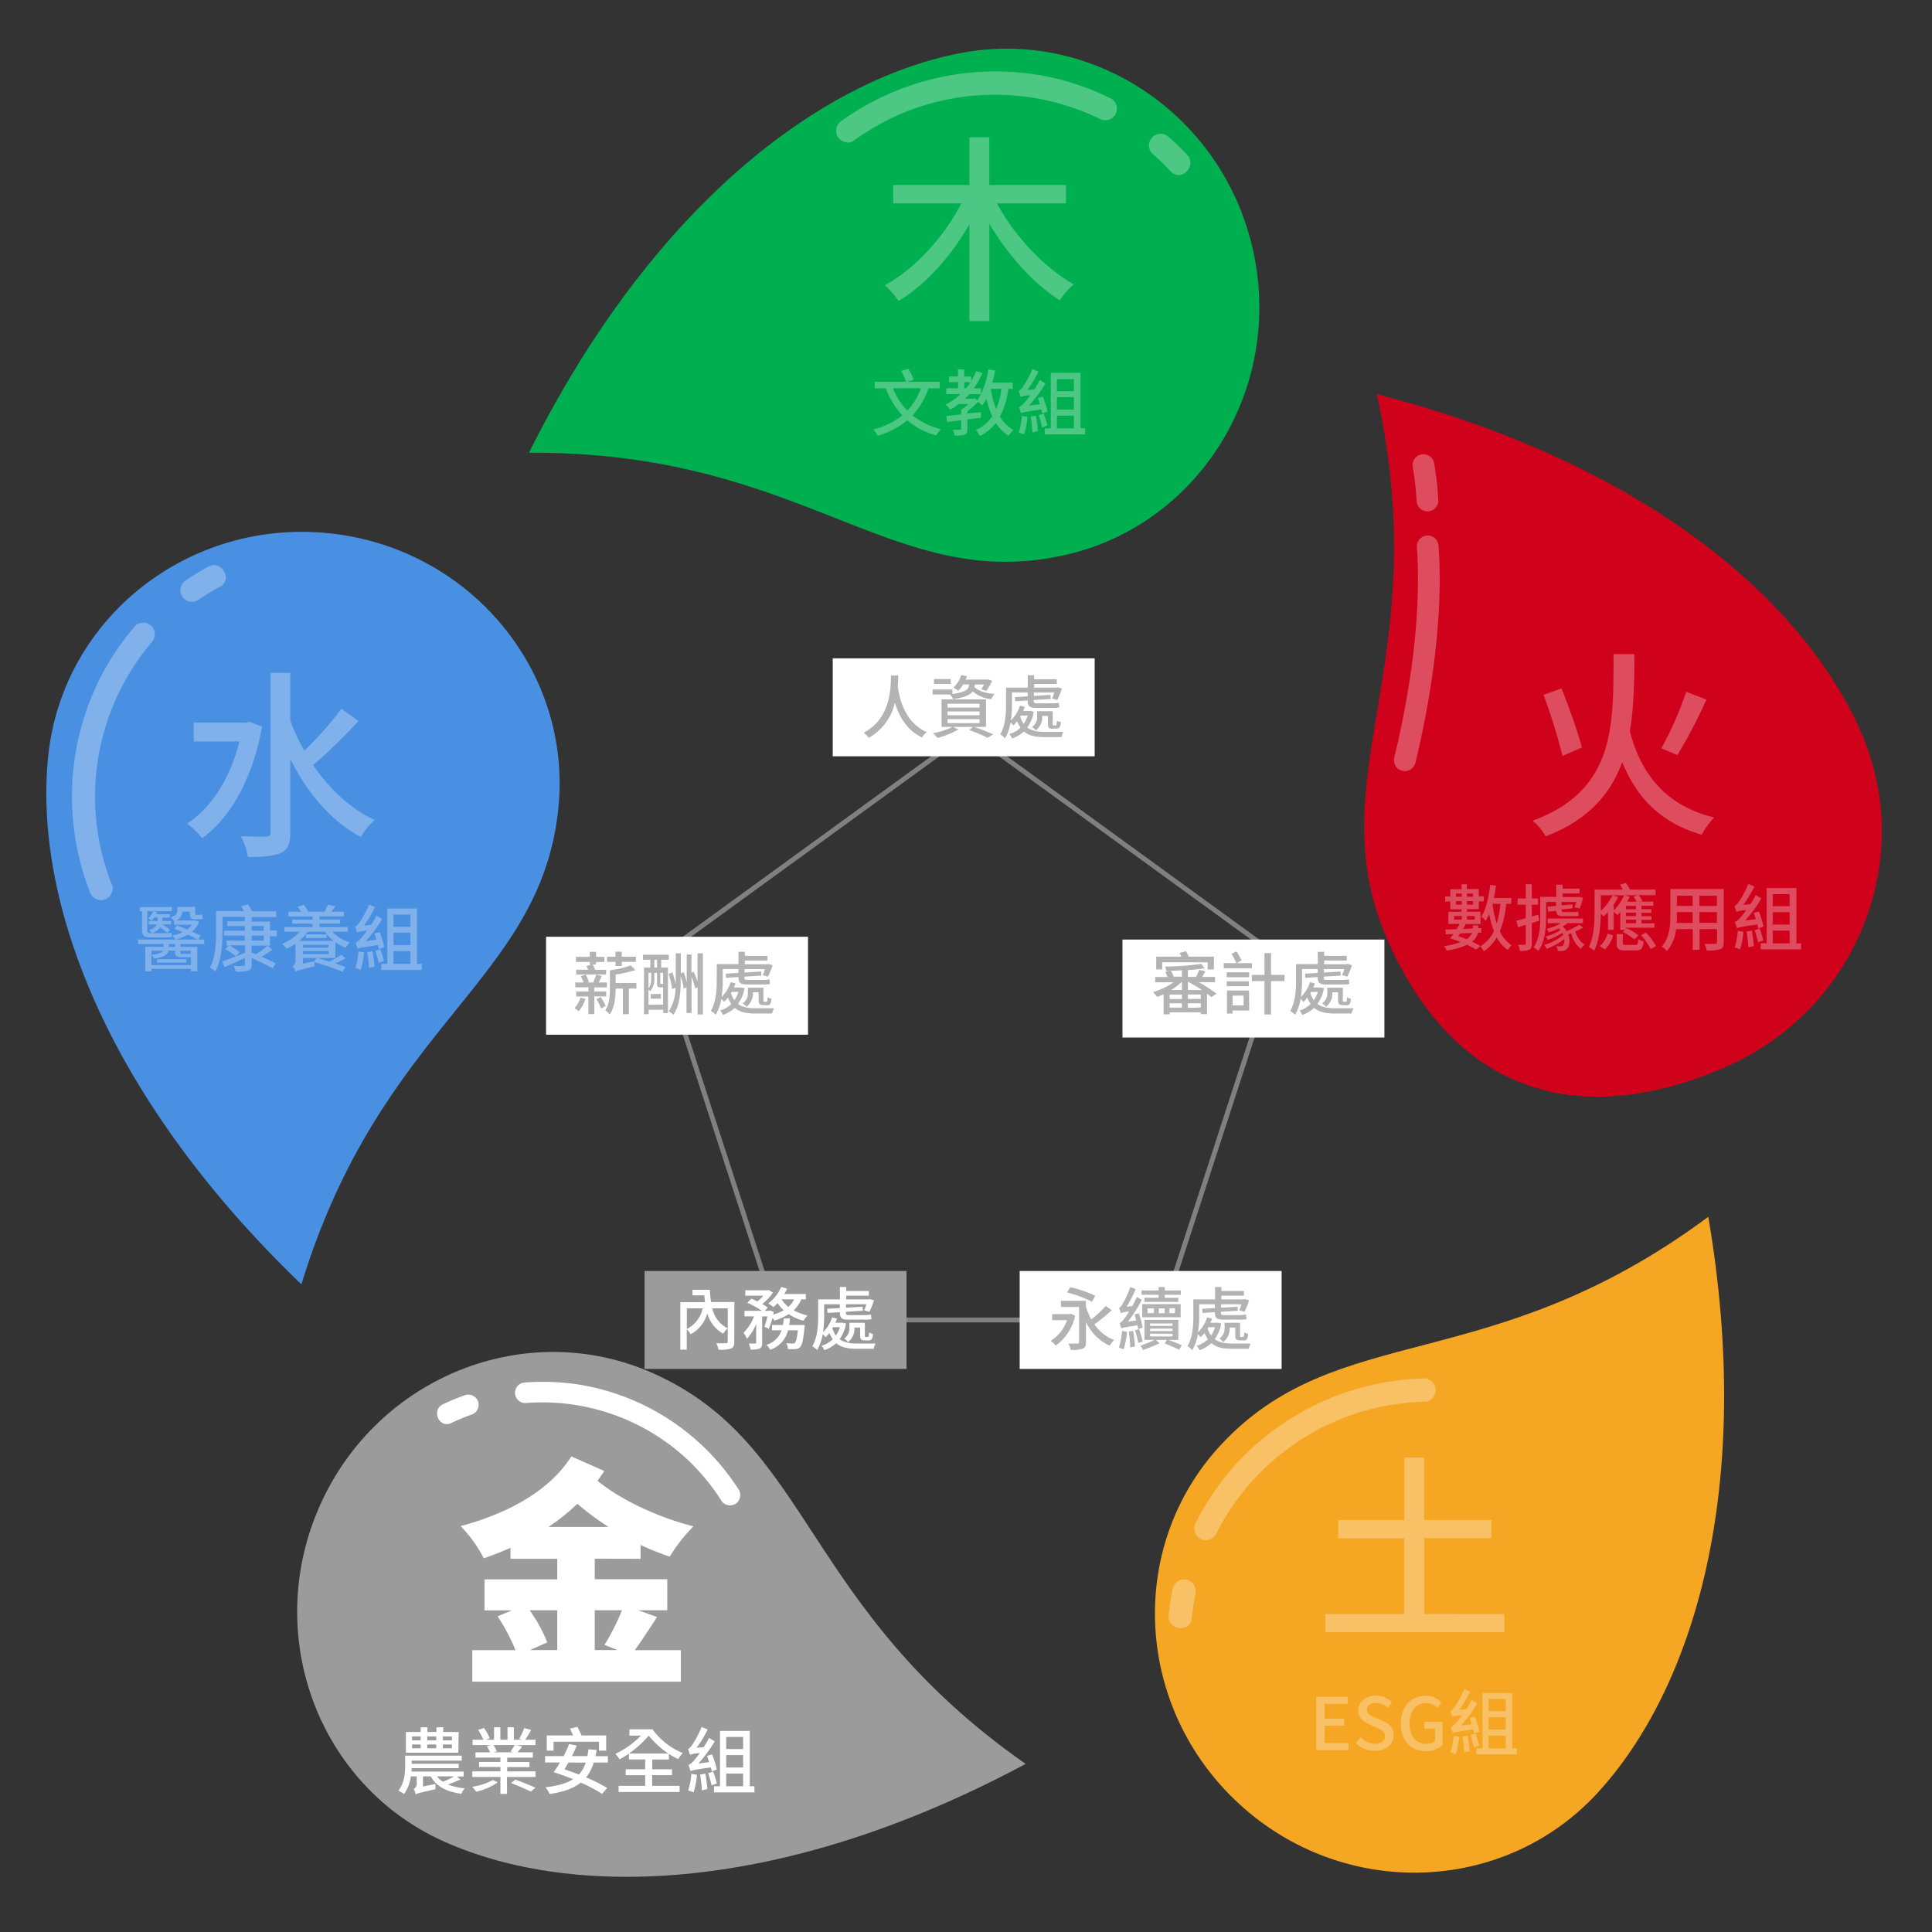
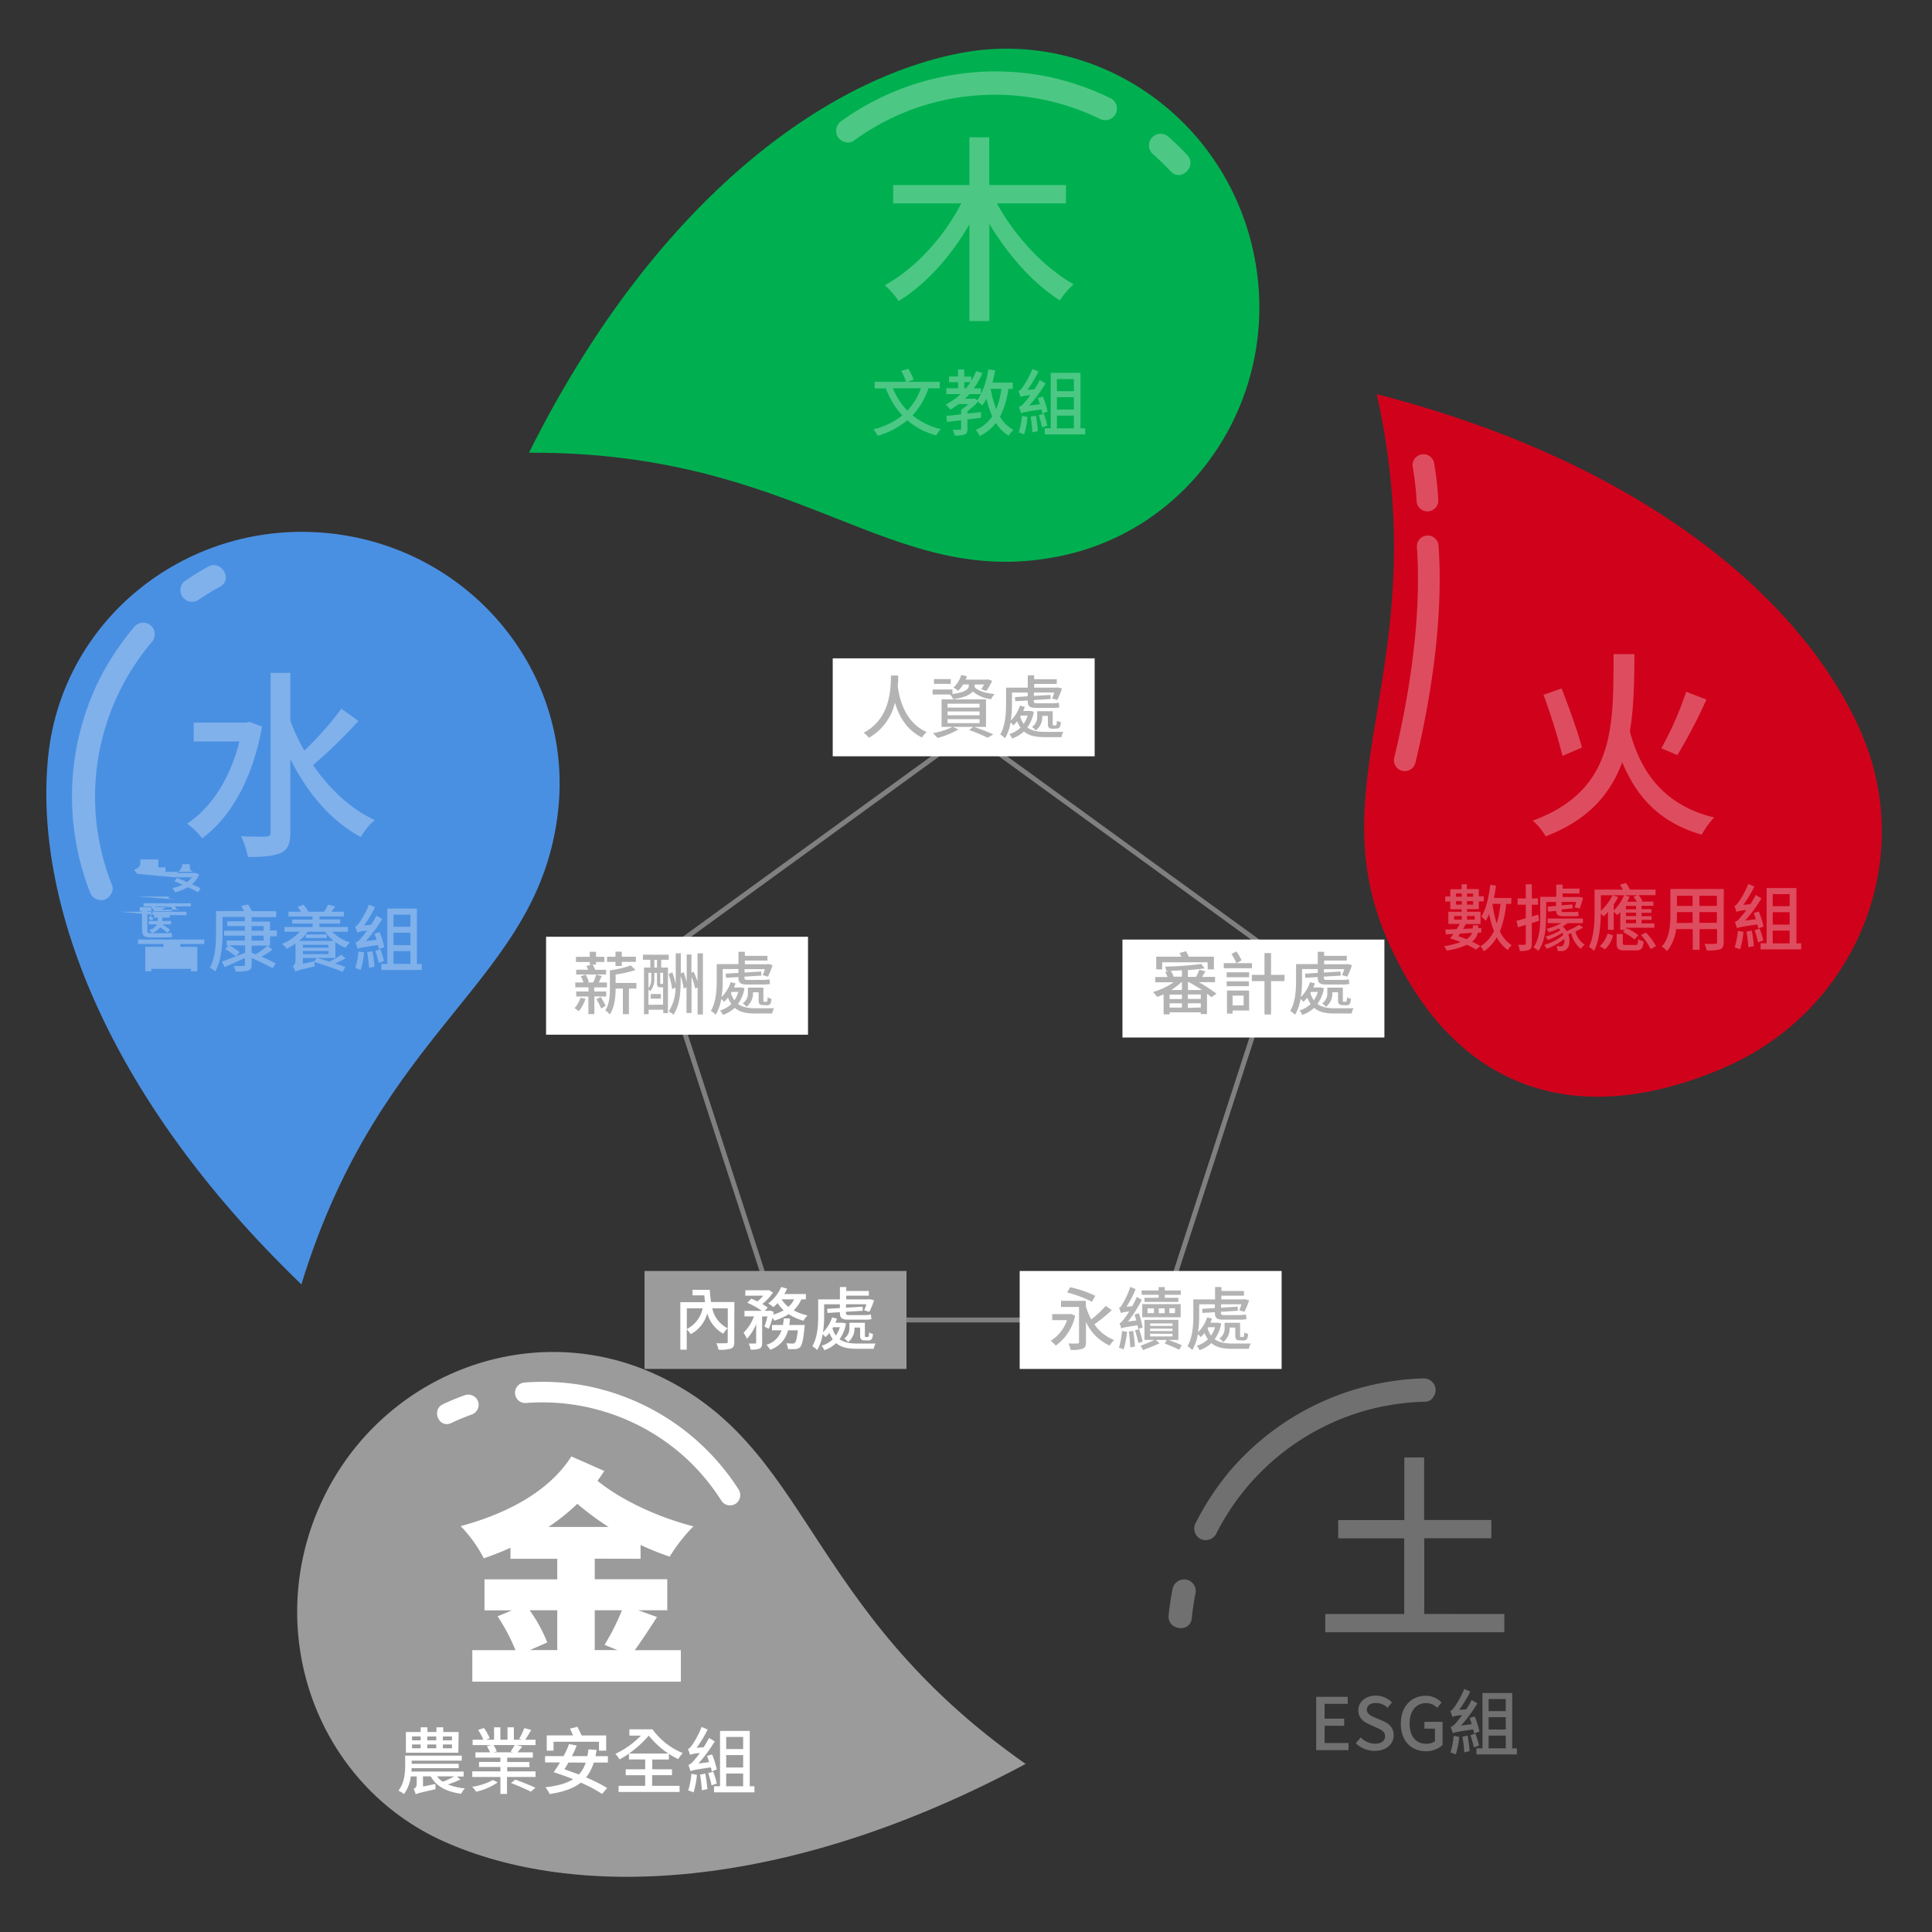
<svg xmlns="http://www.w3.org/2000/svg" viewBox="0 0 570 570">
  <rect x="0" y="0" width="570" height="570" fill="#333333" stroke="none" />
  <g id="金">
    <g id="圖層_5_拷貝_5" data-name="圖層 5 拷貝 5">
      <path d="M549.21,216.37c16.3,37.78-1.85,81.94-40.54,98.62-45.38,19.57-80.84,5.16-99.55-38.21-20.49-47.53,14.59-81.15-2.92-160.48C485.32,136.61,532.4,177.36,549.21,216.37Z" style="fill:#d0021b" />
-       <path d="M471.29,529c-27.61,30-74.94,31.49-105.7,3.21s-33.31-75.54-5.7-105.59C394.62,388.86,439.26,407,504,359,517.64,438.9,499.8,498,471.29,529Z" style="fill:#f5a623" />
      <path d="M131,543.31c-37.25-16.65-53.63-61.08-36.58-99.22s61.08-55.56,98.34-38.9c46.85,20.95,43.8,69,109.83,115.22C231.17,558.68,169.45,560.51,131,543.31Z" style="fill:#9b9b9b" />
      <path d="M14.26,222.73c4.37-40.57,41.59-69.84,83.13-65.37s71.67,41,67.3,81.57c-5.49,51-52.19,62.94-75.77,140C30.51,322.77,9.75,264.62,14.26,222.73Z" style="fill:#4a90e2" />
      <path d="M282.88,15.75c40-7.93,79.07,18.87,87.18,59.86s-17.76,80.63-57.79,88.56c-50.35,10-75.64-31-156.21-30.6C192.24,61.08,241.56,23.93,282.88,15.75Z" style="fill:#00b050" />
    </g>
    <g id="圖層_42_拷貝_4" data-name="圖層 42 拷貝 4">
      <g style="opacity:0.3">
        <path d="M64.91,173.08q-3.36,1.84-6.53,4a3.42,3.42,0,1,1-3.46-5.91,75.29,75.29,0,0,1,6.54-4C65.33,165.06,68.79,171,64.91,173.08Z" style="fill:#fff" />
        <path d="M28.68,244.57a72.81,72.81,0,0,0,4.4,16.67c.68,1.72-.74,3.76-2.39,4.21a3.5,3.5,0,0,1-4.21-2.39A77.78,77.78,0,0,1,29.55,200a79.18,79.18,0,0,1,10.28-15.29,3.46,3.46,0,0,1,4.85,0,3.5,3.5,0,0,1,0,4.84A70.66,70.66,0,0,0,28.68,244.57Z" style="fill:#fff" />
      </g>
      <g style="opacity:0.3">
        <path d="M345.39,50.57a75.31,75.31,0,0,0-5.52-5.35,3.44,3.44,0,0,1,4.89-4.83,75.31,75.31,0,0,1,5.52,5.35C353.29,49,348.41,53.81,345.39,50.57Z" style="fill:#fff" />
        <path d="M266.9,33.13a72.79,72.79,0,0,0-15.1,8.43c-1.51,1.08-3.84.21-4.69-1.28a3.51,3.51,0,0,1,1.28-4.69,78,78,0,0,1,62.05-12.7,79.91,79.91,0,0,1,17.41,6.2,3.46,3.46,0,0,1,1.21,4.7A3.51,3.51,0,0,1,324.35,35,70.91,70.91,0,0,0,266.9,33.13Z" style="fill:#fff" />
      </g>
      <g style="opacity:0.3">
        <path d="M351.62,477.44a75.5,75.5,0,0,1,1.14-7.61,3.46,3.46,0,0,0-3-3.84,3.51,3.51,0,0,0-3.85,3c-.5,2.51-.88,5.05-1.14,7.6C344.37,481,351.18,481.85,351.62,477.44Z" style="fill:#fff" />
        <path d="M403.46,416a72.8,72.8,0,0,1,17.12-2.46c1.85,0,3.18-2.15,2.95-3.86a3.52,3.52,0,0,0-3.86-3,78.05,78.05,0,0,0-57,27.52,79.86,79.86,0,0,0-10.09,15.49,3.47,3.47,0,0,0,1.89,4.48,3.51,3.51,0,0,0,4.47-1.9A70.91,70.91,0,0,1,403.46,416Z" style="fill:#fff" />
      </g>
      <path d="M133.11,419.85c2.06-1,4.15-1.84,6.29-2.6a3.08,3.08,0,0,0,1.57-4,3.11,3.11,0,0,0-4-1.56,67.71,67.71,0,0,0-6.29,2.61C127.13,416,129.57,421.53,133.11,419.85Z" style="fill:#fff" />
      <path d="M203.37,431.13A64.53,64.53,0,0,1,213,443a3.08,3.08,0,0,0,4.28.48,3.13,3.13,0,0,0,.48-4.28,69.09,69.09,0,0,0-46.9-30.7,70.42,70.42,0,0,0-16.35-.59,3,3,0,0,0,.95,6A62.78,62.78,0,0,1,203.37,431.13Z" style="fill:#fff" />
      <path d="M414.46,227.5a3.35,3.35,0,0,1-.76-.09,3.21,3.21,0,0,1-2.35-3.87c3.2-13.13,8.32-38.64,6.69-62a3.2,3.2,0,1,1,6.38-.45c1.7,24.24-3.56,50.49-6.85,64A3.2,3.2,0,0,1,414.46,227.5Z" style="fill:#fff;opacity:0.3" />
      <path d="M421.14,150.87a3.2,3.2,0,0,1-3.2-3.16,88.55,88.55,0,0,0-1.12-9.89,3.2,3.2,0,1,1,6.31-1.06,93,93,0,0,1,1.21,10.87,3.2,3.2,0,0,1-3.16,3.24Z" style="fill:#fff;opacity:0.3" />
    </g>
    <g id="圖層_6_拷貝_5" data-name="圖層 6 拷貝 5">
      <g style="opacity:0.3">
        <path d="M77.31,214.38c-2.78,15.55-9.4,26.9-17.67,32.93A22.06,22.06,0,0,0,55.21,243c7.15-4.73,12.7-13.25,15.42-24.24H57.16V213.2H72.64l1-.23Zm28.44-1.65a161.87,161.87,0,0,1-13.36,13c4.73,7,11,12.89,18.14,16.2a21.07,21.07,0,0,0-4.07,5c-8.81-4.67-15.79-13-20.81-23v21.58c0,3.37-.71,5.14-2.72,6.09s-5.14,1.24-9.76,1.24a25,25,0,0,0-2.06-6.15c3.31.18,6.38.18,7.39.12s1.35-.3,1.35-1.3v-47h5.8v14.13a56,56,0,0,0,4.14,8.81,95.88,95.88,0,0,0,10.93-12.36Z" style="fill:#fff" />
-         <path d="M53.21,278.51v.83h5v7.23H56.35v-.73H44.66v.73h-1.8v-7.23h5.37v-.83H40.72v-1.33H60.26v1.33ZM41.9,268.82h-.66v-1.19h9.47v1.19H43.46v5.5c0,.74.17,1,.92,1h4.23a11.31,11.31,0,0,0,2-.13c.05.43.11.92.17,1.24a10,10,0,0,1-2,.13H44.29c-1.86,0-2.39-.62-2.39-2.29Zm3.55,1.91a7.72,7.72,0,0,1-.73.85,5.78,5.78,0,0,0-1-.62,6,6,0,0,0,1.47-2.14l1.18.28c-.09.19-.17.41-.28.62h4v1h-2.2v1h2.57v1H47.89a19,19,0,0,1,2.3,1.61l-.81.87a14,14,0,0,0-2.14-1.58,5,5,0,0,1-2.45,1.69,3.94,3.94,0,0,0-.84-.94,3.5,3.5,0,0,0,2.38-1.65H43.87v-1h2.67v-1Zm10.9,14v-2.33H53.72c-1.67,0-2.07-.28-2.07-1.48v-.43h-1.9c-.24,1.09-1.29,1.88-4.24,2.33a5.23,5.23,0,0,0-.85-1.13c2.29-.21,3.16-.66,3.46-1.2H44.66v4.24Zm-10-1.74H55v1H46.33Zm5.32-4.46H49.79v.83h1.86Zm-.28-6.72a6.13,6.13,0,0,0-1-1.15c1.63-.6,1.91-1.3,1.91-2v-1.09h5.3v1.79c0,.41,0,.54.3.54h.85a3.93,3.93,0,0,0,.92-.11c0,.41.09.94.13,1.33a3.52,3.52,0,0,1-1,.1H57.61c-1.34,0-1.62-.55-1.62-1.88v-.38h-2.2a3.15,3.15,0,0,1-1.71,2.61h5.38l.3,0,1,.41a7.4,7.4,0,0,1-2.13,2.89c1,.44,1.9.85,2.54,1.21l-.73,1.16c-.74-.41-1.86-.94-3-1.5a14,14,0,0,1-3.77,1.5,5.51,5.51,0,0,0-.81-1.22,14.54,14.54,0,0,0,3-1c-.83-.37-1.64-.71-2.39-1l.71-1c.92.34,2,.77,3,1.22a6.75,6.75,0,0,0,1.45-1.42H51.37Zm1.84,8.68v.45c0,.41.11.47.68.47H56a1.38,1.38,0,0,0,.32,0v-.9Z" style="fill:#fff" />
+         <path d="M53.21,278.51v.83h5v7.23H56.35v-.73H44.66v.73h-1.8v-7.23h5.37v-.83H40.72v-1.33H60.26v1.33ZM41.9,268.82h-.66v-1.19h9.47v1.19H43.46v5.5c0,.74.17,1,.92,1h4.23a11.31,11.31,0,0,0,2-.13c.05.43.11.92.17,1.24a10,10,0,0,1-2,.13H44.29c-1.86,0-2.39-.62-2.39-2.29Zm3.55,1.91a7.72,7.72,0,0,1-.73.85,5.78,5.78,0,0,0-1-.62,6,6,0,0,0,1.47-2.14l1.18.28c-.09.19-.17.41-.28.62h4v1h-2.2v1h2.57v1H47.89a19,19,0,0,1,2.3,1.61l-.81.87a14,14,0,0,0-2.14-1.58,5,5,0,0,1-2.45,1.69,3.94,3.94,0,0,0-.84-.94,3.5,3.5,0,0,0,2.38-1.65H43.87v-1h2.67v-1Zv-2.33H53.72c-1.67,0-2.07-.28-2.07-1.48v-.43h-1.9c-.24,1.09-1.29,1.88-4.24,2.33a5.23,5.23,0,0,0-.85-1.13c2.29-.21,3.16-.66,3.46-1.2H44.66v4.24Zm-10-1.74H55v1H46.33Zm5.32-4.46H49.79v.83h1.86Zm-.28-6.72a6.13,6.13,0,0,0-1-1.15c1.63-.6,1.91-1.3,1.91-2v-1.09h5.3v1.79c0,.41,0,.54.3.54h.85a3.93,3.93,0,0,0,.92-.11c0,.41.09.94.13,1.33a3.52,3.52,0,0,1-1,.1H57.61c-1.34,0-1.62-.55-1.62-1.88v-.38h-2.2a3.15,3.15,0,0,1-1.71,2.61h5.38l.3,0,1,.41a7.4,7.4,0,0,1-2.13,2.89c1,.44,1.9.85,2.54,1.21l-.73,1.16c-.74-.41-1.86-.94-3-1.5a14,14,0,0,1-3.77,1.5,5.51,5.51,0,0,0-.81-1.22,14.54,14.54,0,0,0,3-1c-.83-.37-1.64-.71-2.39-1l.71-1c.92.34,2,.77,3,1.22a6.75,6.75,0,0,0,1.45-1.42H51.37Zm1.84,8.68v.45c0,.41.11.47.68.47H56a1.38,1.38,0,0,0,.32,0v-.9Z" style="fill:#fff" />
        <path d="M74.24,281.05l1.24.49A23.57,23.57,0,0,0,78.92,279l1.48,1.17c-1,.73-2.18,1.48-3.23,2.08,1.6.68,3.14,1.41,4.15,2l-.9,1.42a61.74,61.74,0,0,0-6.18-3v1.89c0,1.09-.28,1.53-1,1.79a12.34,12.34,0,0,1-3.71.3,5.82,5.82,0,0,0-.62-1.67,27.18,27.18,0,0,0,2.84,0c.38,0,.51-.12.51-.47v-1.88c-2.12,1-4.32,1.95-6,2.7l-.77-1.63c1.69-.6,4.3-1.62,6.82-2.63v-2.16h-4.6a32.36,32.36,0,0,1,3,2l-1.13,1.24A24.38,24.38,0,0,0,66.46,280l1-1h-.59V277.5h5.36v-1.45H66.12v-1.46h6.11v-1.38H67.06v-1.39h5.17v-1.31H65.65V275c0,3.38-.3,8.38-2.14,11.61a7.08,7.08,0,0,0-1.6-1.09c1.68-3,1.83-7.38,1.83-10.52v-6.2H72c-.27-.51-.55-1-.81-1.48l2-.49a17.74,17.74,0,0,1,1.15,2h7.14v1.75H74.24v1.31h5.43v2.62h2v1.72h-2v2.75H74.24Zm0-6.46h3.55v-1.38H74.24Zm0,2.91h3.55v-1.45H74.24Z" style="fill:#fff" />
        <path d="M98,274.89a12.57,12.57,0,0,0,5.24,3.17,6.83,6.83,0,0,0-1.29,1.56,13.52,13.52,0,0,1-3-1.67v4.68H93.54c1.09.3,2.35.67,3.61,1.07a29.64,29.64,0,0,0,3.53-2l1.28,1.05a33.54,33.54,0,0,1-3.07,1.48c1.17.4,2.24.79,3,1.09l-.83,1.39c-1.86-.77-5.56-2.08-8.32-2.89a10.38,10.38,0,0,0,.13,1.28c-4.62,1.09-5.28,1.29-5.71,1.56a4.88,4.88,0,0,0-.83-1.62,1.65,1.65,0,0,0,.85-1.56v-5.11a17.06,17.06,0,0,1-2.58,1.54,11.65,11.65,0,0,0-1.37-1.46,13.87,13.87,0,0,0,5.21-3.57H83.92V273.5h8.3v-1h-6V271.3h6v-.9H85.1V269h3.72c-.3-.5-.67-1-1-1.48l1.78-.58A16.31,16.31,0,0,1,91,269h4.66a16.45,16.45,0,0,0,1.11-2.1l2.16.49c-.39.56-.79,1.11-1.18,1.61h3.7v1.36h-7.2v.9h6.11v1.24H94.25v1h8.38v1.39Zm.41,2.7a12.16,12.16,0,0,1-2.53-2.7H90.78a14,14,0,0,1-2.52,2.7Zm-9,2H96.9v-.84H89.37Zm7.53,1.9v-.9H89.37v.9Zm-3.47,1.15H89.37v1.69l3.38-.73Zm-3.22-6.95h6.13v1.05H90.21Z" style="fill:#fff" />
        <path d="M111.79,280c-.06-.34-.15-.75-.27-1.19-4.79.7-5.54.87-6,1.13-.11-.39-.41-1.33-.62-1.82a4.58,4.58,0,0,0,1.67-1.39,21.71,21.71,0,0,0,1.69-2.14,10.68,10.68,0,0,0-2.89.5,18.26,18.26,0,0,0-.6-1.74c.41-.08.77-.51,1.24-1.15a28,28,0,0,0,2.87-5.32l1.77.75a32.55,32.55,0,0,1-3.27,5.4l2.07-.17a23.86,23.86,0,0,0,1.61-2.73l1.69,1a40.29,40.29,0,0,1-4.84,6.54l3.17-.4c-.17-.62-.39-1.26-.6-1.82L112,275a31.44,31.44,0,0,1,1.39,4.43Zm-4.38,1a23.48,23.48,0,0,1-1,5.17,12.38,12.38,0,0,0-1.58-.57,23.18,23.18,0,0,0,.94-4.9Zm2.48-.36c.26,1.45.51,3.31.6,4.57l-1.62.34a39.38,39.38,0,0,0-.54-4.62Zm2.31-.58a24,24,0,0,1,1.07,3.5l-1.54.54a33.29,33.29,0,0,0-1-3.59Zm12.23,4.32v1.79H112.5v-1.79h1.77V268.05H123v16.36Zm-8.34-14.54v3.57h5v-3.57Zm5,5.34h-5v3.66h5Zm-5,9.2h5v-3.77h-5Z" style="fill:#fff" />
      </g>
      <g style="opacity:0.3">
        <path d="M294.13,60c5.14,9.57,13.95,19,22.64,23.88a22.35,22.35,0,0,0-4.08,4.73c-7.8-4.91-15.31-13.36-20.8-22.58V94.72H286V66.17c-5.38,9.45-12.88,17.73-20.86,22.64a27.55,27.55,0,0,0-4.08-4.67C270,79.29,278.58,69.83,283.61,60h-20.1V54.58H286V40.51h5.86V54.58h22.64V60Z" style="fill:#fff" />
        <path d="M273.94,114.55a22,22,0,0,1-4.72,8,21.21,21.21,0,0,0,8.36,4.06,8.74,8.74,0,0,0-1.35,1.84,21.31,21.31,0,0,1-8.55-4.45,24.44,24.44,0,0,1-8.74,4.57,11,11,0,0,0-1.24-1.9,22.15,22.15,0,0,0,8.51-4.1,24.06,24.06,0,0,1-4.86-8h-3.29v-1.92h9.26a17.13,17.13,0,0,0-1.44-3.23l2.1-.62a17.18,17.18,0,0,1,1.58,3.25l-1.9.6h9.6v1.92Zm-10.51,0a20.44,20.44,0,0,0,4.27,6.61,18.51,18.51,0,0,0,4-6.61Z" style="fill:#fff" />
        <path d="M297.48,114.72a24,24,0,0,1-2.46,8.21,10.16,10.16,0,0,0,4,3.91,7.88,7.88,0,0,0-1.42,1.71,11.74,11.74,0,0,1-3.78-3.74,14,14,0,0,1-4.75,3.83,10.44,10.44,0,0,0-1.17-1.8,11.21,11.21,0,0,0,4.85-4,27.58,27.58,0,0,1-1.71-5.2,14.88,14.88,0,0,1-1.26,2,11.16,11.16,0,0,0-1.24-1.13,19.91,19.91,0,0,1-3.12,2.8v.7c1.3-.12,2.65-.29,4-.44l0,1.68-4,.5v2.8c0,.89-.17,1.39-.81,1.64a7.78,7.78,0,0,1-2.95.3,6.56,6.56,0,0,0-.6-1.69c1,0,1.88,0,2.14,0s.36-.06.36-.3V124l-4.15.49-.21-1.77c1.2-.13,2.71-.28,4.36-.47V120.9a15.36,15.36,0,0,0,2.14-1.69h-2.85a22.71,22.71,0,0,1-2.48,1.65,11.88,11.88,0,0,0-1.36-1.52,17.86,17.86,0,0,0,4.38-3.06h-4.19v-1.73h3.48v-1.79H280v-1.69h2.63V109h1.84v2.1h2.08v1.28a22,22,0,0,0,1.45-2.87l1.84.54a21.72,21.72,0,0,1-2.55,4.53h2.14v1.67a25.16,25.16,0,0,0,2.16-7.27l2,.32a31.77,31.77,0,0,1-.81,3.59h6v1.86Zm-13-.17H285a15.66,15.66,0,0,0,1.33-1.79H284.5Zm3.81,3.55a10.75,10.75,0,0,0,1.11-1.82H286c-.41.47-.84.92-1.27,1.35h2.51l.36-.11Zm4-3.38a28.93,28.93,0,0,0,1.63,6,22.64,22.64,0,0,0,1.51-6Z" style="fill:#fff" />
        <path d="M307.52,122a11.67,11.67,0,0,0-.28-1.2c-4.78.71-5.53.88-6,1.14-.11-.39-.41-1.33-.62-1.82a4.58,4.58,0,0,0,1.67-1.39,20.56,20.56,0,0,0,1.68-2.14,10.94,10.94,0,0,0-2.88.49c-.11-.36-.39-1.24-.6-1.73.41-.08.77-.51,1.24-1.15a27.76,27.76,0,0,0,2.86-5.33l1.78.75a33.35,33.35,0,0,1-3.27,5.41l2.07-.17a24.82,24.82,0,0,0,1.6-2.74l1.69,1a40.83,40.83,0,0,1-4.83,6.54l3.17-.41c-.18-.62-.39-1.26-.6-1.81l1.49-.45a29.27,29.27,0,0,1,1.39,4.42Zm-4.38,1a23.68,23.68,0,0,1-1,5.17,12.85,12.85,0,0,0-1.58-.58,21.77,21.77,0,0,0,.94-4.89Zm2.48-.37c.26,1.46.51,3.32.6,4.58l-1.63.34a39.25,39.25,0,0,0-.53-4.62Zm2.31-.58a25.87,25.87,0,0,1,1.07,3.51l-1.54.54a31.41,31.41,0,0,0-1-3.6Zm12.23,4.32v1.8H308.23v-1.8H310V110h8.77v16.35Zm-8.34-14.53v3.57h5v-3.57Zm5,5.34h-5v3.66h5Zm-5,9.19h5v-3.76h-5Z" style="fill:#fff" />
      </g>
      <g style="opacity:0.3">
        <path d="M482.21,193c-.06,7.75-.12,15.55-1.36,22.76,3.48,13.13,11,22.05,24.88,25.42a24.06,24.06,0,0,0-3.66,5.08c-12-3.48-19-10.64-23.47-21.39-3.37,9.16-9.81,17-22.58,21.87a16.57,16.57,0,0,0-3.84-4.61c24.7-9.05,23.76-28.56,23.88-49.13ZM461,223a181.52,181.52,0,0,0-5.61-18l5.32-1.89c2.24,5.68,4.9,13.12,6,17.44Zm42.45-16.61a153.82,153.82,0,0,1-8.57,16.38l-4.73-2a100.22,100.22,0,0,0,7.33-16.67Z" style="fill:#fff" />
        <path d="M435.47,280.17a22.48,22.48,0,0,0-2.67-1.44,20.68,20.68,0,0,1-6,1.71,4.5,4.5,0,0,0-.77-1.28,25.47,25.47,0,0,0,4.9-1.22c-1.05-.43-2.12-.79-3.12-1.09a13.78,13.78,0,0,0,1-1.32l-2.24.12-.15-1.41c.94,0,2.09-.08,3.33-.12.32-.54.64-1,.88-1.54h-3.31V269h3.91v-.74h-3.34v-2.29h-1.51v-1.48h1.51v-2.14h3.34V260.9h1.54v1.41h3.52v2.14h1.48v1.48h-1.48v2.29H432.8V269h4v3.62h-4.36c-.26.49-.52,1-.8,1.45l2.89-.15V273h1.58v.81l.9,0,0,1.31-1,.06a4.43,4.43,0,0,1-1.71,2.65c.94.45,1.8.9,2.46,1.26ZM429,271.31h2.27v-1.06H429Zm.58-7.69v.94h1.69v-.94Zm1.69,3.27v-1.05h-1.69v1.05Zm-.51,8.53c-.18.28-.35.51-.54.77.79.26,1.65.58,2.44.9a3.85,3.85,0,0,0,1.66-1.86Zm2.05-11.8v.94h1.79v-.94Zm1.79,3.27v-1.05H432.8v1.05Zm-1.79,3.36v1.06h2.28v-1.06Zm11.56-3.6a28.67,28.67,0,0,1-1.86,8.11A9.8,9.8,0,0,0,446,278.9a5.21,5.21,0,0,0-1.16,1.39,11,11,0,0,1-3.25-3.74,12.28,12.28,0,0,1-3.82,4.11,6.29,6.29,0,0,0-1-1.48,10.41,10.41,0,0,0,4-4.51,27.36,27.36,0,0,1-1.43-5,17.1,17.1,0,0,1-1,2,8.54,8.54,0,0,0-1.3-1.24c1.43-2.25,2.2-5.78,2.63-9.37l1.69.22c-.18,1.24-.37,2.48-.62,3.65h5.13v1.75Zm-4.06,0a33.43,33.43,0,0,0,1.28,5.8,29.65,29.65,0,0,0,1.09-5.8Z" style="fill:#fff" />
        <path d="M451.93,272.34v6.05c0,1-.2,1.5-.75,1.8a6.39,6.39,0,0,1-2.76.36,7.37,7.37,0,0,0-.53-1.82,15.09,15.09,0,0,0,1.88,0c.27,0,.38-.08.38-.36v-5.51l-2.29.72-.47-1.92c.77-.17,1.74-.45,2.76-.75v-4h-2.41v-1.84h2.41V260.9h1.78v4.17h1.83v1.84h-1.83v3.51l1.88-.58.28,1.8Zm4.21-1.6c0,3-.32,7.09-2.27,9.79a6.2,6.2,0,0,0-1.45-1c1.79-2.52,2-6.07,2-8.8V264.6h4.72V261H461v1.17H466v1.43H461v1.05h4.54l.27-.06,1.24.28a24.41,24.41,0,0,1-1,3.16l-1.5-.34a13.67,13.67,0,0,0,.49-1.58h-4.34v1l3.19-.28.12,1.14-3.31.34v.08c0,.49.06.69.58.69H464a10.07,10.07,0,0,0,1.63-.13c0,.45.08.85.13,1.24a7.06,7.06,0,0,1-1.65.11H461c-1.43,0-1.82-.52-1.88-1.56l-2.38.21-.17-1.45,2.52-.24v-1.15h-2.9Zm10.92,2.95a22.24,22.24,0,0,1-2.29,1.11,6.61,6.61,0,0,0,2.76,3.89,6,6,0,0,0-1.13,1.24,8.06,8.06,0,0,1-2.82-4.62c-.3.13-.6.24-.9.34.66,1.78.36,3.62-.41,4.28a1.93,1.93,0,0,1-1.6.64c-.3,0-.71,0-1.09,0a3,3,0,0,0-.43-1.43c.49,0,.9.06,1.24.06a.83.83,0,0,0,.77-.3,2.39,2.39,0,0,0,.34-1.86,19.62,19.62,0,0,1-5.13,2.87,8.23,8.23,0,0,0-.77-1.11,16.07,16.07,0,0,0,5.63-2.95l-.3-.65a18.56,18.56,0,0,1-4.26,2.1,4.27,4.27,0,0,0-.7-1,14.1,14.1,0,0,0,4.4-1.88c-.15-.17-.32-.34-.49-.51a16.22,16.22,0,0,1-2.95,1.13,9,9,0,0,0-.6-1,17.77,17.77,0,0,0,4.28-1.69h-4v-1.35H467v1.35h-4.51a15.06,15.06,0,0,1-1.44,1,5.37,5.37,0,0,1,1.16,1.39c1.26-.56,2.78-1.33,3.72-1.88Z" style="fill:#fff" />
        <path d="M478.05,269.05a9.68,9.68,0,0,1-.86.92,12.23,12.23,0,0,0-1.09-.92v5.28h-1.69v-5.28a18.25,18.25,0,0,1-1.32,1.32,11.08,11.08,0,0,0-.79-.85c-.05,3.33-.41,7.93-2,11a7,7,0,0,0-1.52-1.15c1.54-3.08,1.67-7.49,1.67-10.63v-6.28h8.34a11.6,11.6,0,0,0-.84-1.44l1.73-.51a13.29,13.29,0,0,1,1.2,1.95h7.55v1.64h-5a10,10,0,0,1,1.15,1.67l-.51.23h3.72v1.24h-3.49v1h2.91v1.07h-2.91v1h2.95v1.07h-2.95v1.05h3.79v1.28h-8.43v.43l.28-.26a15.66,15.66,0,0,1,3.44,2.07l-1.2,1.2a17.14,17.14,0,0,0-3.39-2.2l.64-.6h-1.41ZM472,279.14a8.06,8.06,0,0,0,2.3-3.72l1.61.56a8.48,8.48,0,0,1-2.4,4.1Zm5.38-14.52a13.81,13.81,0,0,1-1.28,2.23v1.79a14.44,14.44,0,0,0,3.06-4.51H472.3v4.6a15.2,15.2,0,0,0,3.44-4.58Zm5.07,14.18c.66,0,.79-.2.85-1.71a5.65,5.65,0,0,0,1.61.64c-.19,2.16-.73,2.67-2.27,2.67H479.5c-2.05,0-2.54-.47-2.54-2.14v-2.69h1.81v2.67c0,.49.15.56,1,.56Zm.47-12.77a11.16,11.16,0,0,0-1-1.43l1.2-.47h-3.85l1.52.43a14.35,14.35,0,0,1-.73,1.47Zm-.23,1.24h-3v1h3Zm0,2h-3v1h3Zm0,2.07h-3v1.05h3Zm2.88,3.8a16.45,16.45,0,0,1,3,4L487,280a17.33,17.33,0,0,0-2.84-4.11Z" style="fill:#fff" />
        <path d="M508.53,278c0,1.15-.28,1.75-1,2.05a11.77,11.77,0,0,1-4,.34,7.81,7.81,0,0,0-.66-1.92c1.37.06,2.78,0,3.18,0s.54-.13.54-.53v-3.83h-5.17v6.11h-2v-6.11h-4.92a12.26,12.26,0,0,1-2.67,6.48,6.58,6.58,0,0,0-1.56-1.31c2.33-2.58,2.54-6.37,2.54-9.38v-7.61h15.76Zm-9.15-5.73v-3.17h-4.64V270c0,.73,0,1.52-.09,2.31Zm-4.64-8v3h4.64v-3Zm11.8,0h-5.17v3h5.17Zm0,8v-3.17h-5.17v3.17Z" style="fill:#fff" />
        <path d="M518.74,273.92a11,11,0,0,0-.28-1.19c-4.78.7-5.53.87-6,1.13-.11-.39-.41-1.33-.62-1.82a4.58,4.58,0,0,0,1.67-1.39,20.56,20.56,0,0,0,1.68-2.14,10.65,10.65,0,0,0-2.88.5c-.11-.37-.39-1.24-.6-1.74.41-.08.77-.51,1.24-1.15a27.59,27.59,0,0,0,2.86-5.32l1.78.75a33.24,33.24,0,0,1-3.27,5.4l2.07-.17a25.42,25.42,0,0,0,1.61-2.73l1.68,1a40.83,40.83,0,0,1-4.83,6.54l3.17-.4c-.17-.62-.39-1.26-.6-1.82l1.49-.45a29,29,0,0,1,1.39,4.43Zm-4.38,1a22.88,22.88,0,0,1-1,5.17,11.37,11.37,0,0,0-1.58-.57,22,22,0,0,0,.94-4.9Zm2.48-.36c.26,1.45.51,3.31.6,4.57l-1.63.34a37.23,37.23,0,0,0-.53-4.62Zm2.31-.58a25.34,25.34,0,0,1,1.07,3.5l-1.54.54a31.29,31.29,0,0,0-1-3.59Zm12.23,4.32v1.79H519.45v-1.79h1.77V262H530v16.36ZM523,263.79v3.57h5v-3.57Zm5,5.34h-5v3.66h5Zm-5,9.2h5v-3.77h-5Z" style="fill:#fff" />
      </g>
      <g style="opacity:0.3">
        <path d="M443.82,476.19v5.38H391v-5.38h23.29V453.85H394.81v-5.38h19.51V430h5.85v18.45H440v5.38h-19.8v22.34Z" style="fill:#fff" />
        <path d="M388.32,500.61h9.3v2.07H390.8v4.38h5.77v2.1H390.8v5.09h7.06v2.09h-9.54Z" style="fill:#fff" />
        <path d="M400,514.31l1.46-1.71a6.1,6.1,0,0,0,4.19,1.86c1.9,0,3-.9,3-2.22s-1.07-1.88-2.52-2.52l-2.18-1c-1.52-.64-3.21-1.83-3.21-4.12,0-2.48,2.18-4.34,5.17-4.34a6.74,6.74,0,0,1,4.77,2l-1.3,1.58a5,5,0,0,0-3.47-1.41c-1.6,0-2.65.77-2.65,2s1.26,1.86,2.55,2.37l2.15.92c1.86.79,3.21,1.95,3.21,4.26,0,2.52-2.09,4.57-5.54,4.57A7.83,7.83,0,0,1,400,514.31Z" style="fill:#fff" />
        <path d="M413.29,508.52c0-5.13,3.16-8.21,7.33-8.21a6.26,6.26,0,0,1,4.68,2L424,503.88a4.26,4.26,0,0,0-3.25-1.41c-2.93,0-4.87,2.26-4.87,6s1.73,6,5,6a3.93,3.93,0,0,0,2.48-.77V510h-3.12v-2h5.36v6.82a7,7,0,0,1-5,1.84C416.34,516.62,413.29,513.67,413.29,508.52Z" style="fill:#fff" />
        <path d="M434.9,511.43c-.07-.35-.15-.75-.28-1.2-4.79.7-5.54.88-6,1.13a18.78,18.78,0,0,0-.62-1.82,4.45,4.45,0,0,0,1.67-1.38,24.54,24.54,0,0,0,1.69-2.14,10.48,10.48,0,0,0-2.89.49,15.73,15.73,0,0,0-.6-1.73c.41-.09.77-.52,1.24-1.16A28,28,0,0,0,432,498.3l1.77.75a32.65,32.65,0,0,1-3.27,5.41l2.08-.17a26.51,26.51,0,0,0,1.6-2.74l1.69,1a40.83,40.83,0,0,1-4.83,6.54l3.16-.41c-.17-.62-.39-1.26-.6-1.82l1.5-.45a30.94,30.94,0,0,1,1.39,4.43Zm-4.39,1a23.69,23.69,0,0,1-1,5.18,12.43,12.43,0,0,0-1.58-.58,21.87,21.87,0,0,0,.94-4.9Zm2.48-.36a46,46,0,0,1,.6,4.57L432,517a39.13,39.13,0,0,0-.54-4.62Zm2.31-.58a24.14,24.14,0,0,1,1.07,3.51l-1.54.53a33.29,33.29,0,0,0-1-3.59Zm12.23,4.32v1.8H435.6v-1.8h1.78V499.48h8.76v16.35Zm-8.34-14.54v3.57h5.05v-3.57Zm5.05,5.35h-5.05v3.65h5.05Zm-5.05,9.19h5.05v-3.76h-5.05Z" style="fill:#fff" />
      </g>
      <path d="M175.47,459.86v6.06h21.4v9.15h-8.59l5.56,2c-2.25,3.52-4.57,7-6.55,9.79h13.59v9.29H139.35v-9.29h12.74a56.81,56.81,0,0,0-5.28-10l4.23-1.76h-8.1v-9.15h21.47v-6.06h-13.8v-3.24c-2.53,1.13-5.21,2.19-7.88,3.1a39.18,39.18,0,0,0-6.83-9.5c13.38-3.59,26-10.07,32.67-20.56l9.71,4.29c-.63,1-1.33,2-2,2.89,6.83,5.63,17.81,10.77,28.3,13.45a49.71,49.71,0,0,0-7,8.94,82.34,82.34,0,0,1-8.59-3.45v4.08Zm-19.22,15.21a43.54,43.54,0,0,1,5.21,9.5l-5.14,2.26h8.09V475.07Zm23.3-24.57a84.05,84.05,0,0,1-9.22-6.83,61.74,61.74,0,0,1-8.52,6.83Zm-4.08,24.57v11.76h6.69l-3.81-1.55a65.35,65.35,0,0,0,5.14-10.21Z" style="fill:#fff" />
      <path d="M135.85,525a34.3,34.3,0,0,1-3.7,1.47,17.15,17.15,0,0,0,5,1.14,6.58,6.58,0,0,0-1.07,1.6c-4.44-.58-7.39-2.22-9-5.13H124.8v3l3.67-.75c0,.45,0,1.18,0,1.54-4.76,1.09-5.43,1.26-5.83,1.52a6.18,6.18,0,0,0-.6-1.6,1.53,1.53,0,0,0,.9-1.44v-2.26H121.2a11.08,11.08,0,0,1-2,5.21,7.79,7.79,0,0,0-1.66-1c1.81-2.27,2-5.39,2-7.59v-2.74h16.69v1.48H121.46v.92h13.87v1.3H121.44a8,8,0,0,1-.06,1h15.41v1.46h-2Zm-.62-7.89H119.75V511h4.36v-1.39h2V511h2.65v-1.39h2V511h4.56Zm-13.66-3.66h2.54V512.3h-2.54Zm0,2.35h2.54v-1.13h-2.54Zm4.49-3.48v1.13h2.65V512.3Zm0,2.35v1.13h2.65v-1.13Zm2.88,9.41a6.57,6.57,0,0,0,1.73,1.58,26.52,26.52,0,0,0,3.36-1.58Zm4.39-11.76h-2.66v1.13h2.66Zm0,2.35h-2.66v1.13h2.66Z" style="fill:#fff" />
      <path d="M146.85,525.85a18,18,0,0,1-6.37,2.76,8.12,8.12,0,0,0-1.19-1.45,17.78,17.78,0,0,0,6.11-2ZM158,522.6v1.67h-8.42v5h-1.94v-5h-8.3V522.6h8.3v-1.28h-6.31v-1.49h6.31v-1.29h-7.36V517h4.3a11.87,11.87,0,0,0-.94-1.84l1.24-.3h-5.45v-1.58h3.18a15.76,15.76,0,0,0-1.56-2.88l1.73-.6a14.63,14.63,0,0,1,1.71,3.05l-1.13.43h2.4v-3.67h1.86v3.67h2.11v-3.67h1.88v3.67H154l-.83-.28a19.48,19.48,0,0,0,1.5-3.16l2.05.53a32.64,32.64,0,0,1-1.78,2.91H158v1.58h-5.6l1.67.43c-.47.64-1,1.22-1.39,1.71h4.53v1.56h-7.57v1.29h6.56v1.49h-6.56v1.28Zm-12.42-7.76a8.39,8.39,0,0,1,1,1.89l-1,.25h5.83l-.77-.23a16.36,16.36,0,0,0,1.2-1.91Zm6.46,10.2c1.88.69,4.49,1.71,5.92,2.4l-1.32,1.15c-1.33-.66-3.94-1.8-5.88-2.54Z" style="fill:#fff" />
      <path d="M175.18,520a13,13,0,0,1-2.27,4.39,45.87,45.87,0,0,1,6.22,3.12l-1.5,1.75a41.45,41.45,0,0,0-6.28-3.33c-2.18,1.75-5.17,2.75-9.19,3.37a9.78,9.78,0,0,0-1.24-2c3.52-.41,6.2-1.12,8.16-2.38-1.94-.79-3.93-1.49-5.73-2.07.58-.81,1.24-1.8,1.86-2.87h-4.4v-1.88h5.47a28.06,28.06,0,0,0,1.61-3.55l2.26.43a29.29,29.29,0,0,1-1.41,3.12h4.55c.13-.62.24-1.32.33-2l2.41.19c-.11.65-.21,1.27-.34,1.84h3.65V520Zm-11.87-3.5h-2V512h7.76c-.28-.64-.62-1.41-.9-2l2.18-.53c.41.79.92,1.79,1.24,2.54h7.25v4.49h-2.12v-2.63h-13.4Zm4.4,3.5c-.4.71-.79,1.37-1.17,2,1.39.47,2.84,1,4.25,1.54a9,9,0,0,0,2-3.51Z" style="fill:#fff" />
      <path d="M192.4,526.88h8.1v1.8h-18v-1.8h7.85v-3.14h-5.75V522h5.75V519.1h-4.79v-1.73a25.21,25.21,0,0,1-2.78,1.71,7.4,7.4,0,0,0-1.24-1.63,25.77,25.77,0,0,0,7.55-5.39h-3.4v-1.85h6.82a20.62,20.62,0,0,0,8.93,7,9.83,9.83,0,0,0-1.34,1.79,21.25,21.25,0,0,1-2.76-1.56v1.67h-4.9V522h5.82v1.73H192.4Zm-6.84-9.53h11.61a26.44,26.44,0,0,1-5.77-5.29A31.08,31.08,0,0,1,185.56,517.35Z" style="fill:#fff" />
      <path d="M210,522.63a11.09,11.09,0,0,0-.28-1.2c-4.79.7-5.53.88-6,1.13-.11-.38-.41-1.32-.62-1.82a4.47,4.47,0,0,0,1.67-1.39,21.28,21.28,0,0,0,1.68-2.13,10.45,10.45,0,0,0-2.88.49c-.11-.36-.39-1.24-.6-1.73.41-.09.77-.52,1.24-1.16A27.59,27.59,0,0,0,207,509.5l1.78.75a33.35,33.35,0,0,1-3.27,5.41l2.07-.17a24.82,24.82,0,0,0,1.6-2.74l1.69,1a40.83,40.83,0,0,1-4.83,6.54l3.17-.41c-.18-.62-.39-1.26-.6-1.82l1.49-.45a29.72,29.72,0,0,1,1.39,4.43Zm-4.38,1a23.66,23.66,0,0,1-1,5.18,11.4,11.4,0,0,0-1.58-.58,21.87,21.87,0,0,0,.94-4.9Zm2.48-.36c.25,1.45.51,3.31.6,4.57l-1.63.35a39,39,0,0,0-.53-4.62Zm2.31-.58a25,25,0,0,1,1.07,3.51l-1.54.53a31.29,31.29,0,0,0-1-3.59ZM222.58,527v1.8H210.66V527h1.77V510.68h8.77V527Zm-8.33-14.54v3.57h5v-3.57Zm5,5.35h-5v3.65h5Zm-5,9.19h5v-3.76h-5Z" style="fill:#fff" />
    </g>
    <g id="圖層_4_拷貝_4" data-name="圖層 4 拷貝 4">
      <polygon points="285.92 215.88 194.68 282.17 229.53 389.43 342.31 389.43 377.16 282.17 285.92 215.88" style="fill:none;stroke:gray;stroke-miterlimit:10;stroke-width:1.44px" />
    </g>
    <g id="圖層_10_拷貝_4" data-name="圖層 10 拷貝 4">
      <rect x="161.11" y="276.37" width="77.28" height="28.9" style="fill:#fff" />
      <rect x="245.68" y="194.23" width="77.28" height="28.9" style="fill:#fff" />
      <rect x="331.16" y="277.2" width="77.28" height="28.9" style="fill:#fff" />
      <rect x="300.84" y="374.98" width="77.28" height="28.9" style="fill:#fff" />
      <rect x="190.16" y="374.98" width="77.28" height="28.9" style="fill:#9b9b9b" />
    </g>
    <g id="圖層_9_拷貝_4" data-name="圖層 9 拷貝 4">
      <path d="M172.75,294.69a12.15,12.15,0,0,1-2,3.67,10.89,10.89,0,0,0-1.23-.91,8.85,8.85,0,0,0,1.75-3.1Zm2.6-.73v5.24h-1.76V294H170v-1.47h3.63v-1.23h-3.91v-1.43h2.4a6.5,6.5,0,0,0-.79-1.85l1.44-.47a7.49,7.49,0,0,1,.94,2.18l-.38.14H175a13.79,13.79,0,0,0,.89-2.34l1.65.43-.88,1.91h2.4v1.43h-3.75v1.23h3.54V294Zm3.46-6.45H170V286.1h3.51A8.37,8.37,0,0,0,173,285l1.57-.42H174v-.77h-4.08v-1.51H174v-1.49h1.85v1.49h2.46v1.51h-2.46v.77h-1c.24.46.55,1,.77,1.55h3.24Zm-1.59,6.63a15.64,15.64,0,0,1,1.45,2.62l-1.31.77a16.7,16.7,0,0,0-1.39-2.72Zm10.54-2.48h-2.21v7.56h-1.78v-7.56h-2.14c0,2.36-.28,5.55-1.73,7.62a7.94,7.94,0,0,0-1.31-1.21c1.23-1.85,1.35-4.45,1.35-6.49v-5.3a30.16,30.16,0,0,0,6.15-1.45l1.41,1.35a34.12,34.12,0,0,1-5.87,1.33V290h6.13Zm-6.17-7.88H179.1v-1.51h2.49v-1.49h1.86v1.49h4.15v1.51h-4.15V285h-1.86Z" style="fill:#b3b3b3" />
      <path d="M195.07,285.46h2V298.9h-1.39v-1h-4.31v1.31H190V285.46h1.87v-2.3h-2.19v-1.49h7.61v1.49h-2.21Zm.56,10.94v-5.1h-.72c-.83,0-1.07-.22-1.07-1.27v-3h-.79v1.67a5.35,5.35,0,0,1-1.21,3.73,4.2,4.2,0,0,0-.52-.48v4.49ZM191.32,287v4.55a4.53,4.53,0,0,0,.82-2.9V287Zm3.67,6.27v1.37h-3v-1.37Zm-1.94-7.8h.79v-2.3h-.79Zm2.58,1.53h-.84v3c0,.26,0,.28.22.28h.62Zm11.75-5.77V299.3h-1.57v-8l-.69.36a23.1,23.1,0,0,0-1.1-3.48v10.68h-1.48V291.3l-.82.38a20.37,20.37,0,0,0-.91-3.74v1.29c0,3.74-.24,7.35-2.14,10.15a6.53,6.53,0,0,0-1.37-1,12.87,12.87,0,0,0,2-7l-1,.43a25.22,25.22,0,0,0-1.05-4.44l1.11-.52a31.33,31.33,0,0,1,1,3.46v-9.05h1.51v5.93l.81-.38a23,23,0,0,1,.92,3v-8.2H204V287l.62-.33a22.36,22.36,0,0,1,1.17,2.93v-8.33Z" style="fill:#b3b3b3" />
      <path d="M219.65,291.54a10.79,10.79,0,0,1-1.92,4.64c1.37,1.05,3.21,1.29,5.32,1.29.71,0,4.38,0,5.32,0a5.33,5.33,0,0,0-.56,1.55H223c-2.62,0-4.68-.34-6.23-1.67a9.68,9.68,0,0,1-3.48,2.07,5.89,5.89,0,0,0-.83-1.31,7.77,7.77,0,0,0,3.31-1.91,8.87,8.87,0,0,1-1-1.85,12.25,12.25,0,0,1-1.13,1.22,8.44,8.44,0,0,0-.85-.86,13,13,0,0,1-1.63,4.67,6.92,6.92,0,0,0-1.43-1.12c1.57-2.65,1.73-6.33,1.73-9v-4.82h6.41V280.8h1.88V282h6.67v1.39h-6.67v1.09h6.55l.32-.08,1.33.34a23.16,23.16,0,0,1-1.39,3.41l-1.55-.47a9.19,9.19,0,0,0,.66-1.75h-6v1l4.9-.31.06,1.21-5,.31v.22c0,.54.13.74.85.74h4.3a12.36,12.36,0,0,0,2.25-.16,11.53,11.53,0,0,0,.16,1.37,11.31,11.31,0,0,1-2.25.14h-4.68c-1.93,0-2.4-.62-2.4-2.11v-.08l-3.67.22-.08-1.21,3.75-.24V285.9h-4.64v3.37a29.72,29.72,0,0,1-.34,4.87,10.37,10.37,0,0,0,2.68-4.37l1.45.36a11.72,11.72,0,0,1-.48,1.21h1.92l.28,0Zm-4,1.47a8.73,8.73,0,0,0,1,2.1,8.15,8.15,0,0,0,1.19-2.46h-2Zm9.6,3.53c-1.11,0-1.43-.34-1.43-1.49v-2.3h-1.67v.14a5,5,0,0,1-1.88,4.14,6,6,0,0,0-1.15-1,3.54,3.54,0,0,0,1.53-3.13v-1.51h4.58v3.73c0,.38,0,.44.28.44h.63c.2,0,.28-.22.34-1.35a2.77,2.77,0,0,0,1.13.45c-.1,1.49-.47,1.93-1.31,1.93Z" style="fill:#b3b3b3" />
      <path d="M265,199.3c0,.76,0,1.81-.14,3,.28,2.52,1.51,10.56,8.54,13.69a5.76,5.76,0,0,0-1.37,1.59c-4.73-2.24-6.93-6.67-8-10.28a16.05,16.05,0,0,1-7.7,10.38,5.83,5.83,0,0,0-1.55-1.49c8.24-4.27,8-13.67,8.08-16.89Z" style="fill:#b3b3b3" />
      <path d="M287.53,202.26a2.11,2.11,0,0,1,0,.48c1.09,1.11,3.25,1.8,5.91,2a5.49,5.49,0,0,0-1,1.53A9.81,9.81,0,0,1,287,204c-.73.93-2.32,1.8-5.79,2.28a5.13,5.13,0,0,0-.95-1.39h-5.11v-1.47H281v1.33c4.37-.56,4.84-1.69,4.84-2.56v-.26h-1.67a9.54,9.54,0,0,1-1.48,1.87,7.86,7.86,0,0,0-1.41-.94,8.3,8.3,0,0,0,2.32-3.71l1.67.36c-.12.34-.24.66-.38,1h6.29l.26-.08,1.29.42a18.18,18.18,0,0,1-1.75,3l-1.47-.52a15.85,15.85,0,0,0,.84-1.39h-2.8Zm-.16,12.22a51.86,51.86,0,0,1,5.68,2.19l-1.69,1a40.28,40.28,0,0,0-5.42-2.28l1.17-.94h-6l1.67.76a27.34,27.34,0,0,1-6.16,2.52,16.78,16.78,0,0,0-1.39-1.41,22,22,0,0,0,5.8-1.87h-3.24v-8.11H290.9v8.11Zm-6.87-12.72h-4.94v-1.41h4.94Zm-.93,7H289v-1.15h-9.45Zm0,2.26H289v-1.13h-9.45Zm0,2.32H289v-1.17h-9.45Z" style="fill:#b3b3b3" />
      <path d="M305,210a10.79,10.79,0,0,1-1.92,4.64c1.37,1,3.21,1.29,5.32,1.29.71,0,4.38,0,5.32,0a5.33,5.33,0,0,0-.56,1.55h-4.84c-2.62,0-4.68-.34-6.23-1.67a9.82,9.82,0,0,1-3.48,2.07,5.67,5.67,0,0,0-.83-1.31,7.78,7.78,0,0,0,3.3-1.91,9.46,9.46,0,0,1-1-1.86A11.37,11.37,0,0,1,299,214a8.44,8.44,0,0,0-.85-.86,13,13,0,0,1-1.63,4.67,7,7,0,0,0-1.43-1.13c1.57-2.64,1.73-6.33,1.73-9v-4.81h6.41v-3.65h1.88v1.17h6.67v1.39h-6.67v1.09h6.55l.32-.08,1.33.34a22.57,22.57,0,0,1-1.39,3.4l-1.55-.46a9.19,9.19,0,0,0,.66-1.75h-6v1l4.9-.3.06,1.21-5,.3v.23c0,.54.13.74.85.74h4.3a12.36,12.36,0,0,0,2.25-.16,11.78,11.78,0,0,0,.16,1.37,11.31,11.31,0,0,1-2.25.14H305.6c-1.93,0-2.4-.62-2.4-2.11v-.08l-3.67.22-.08-1.21,3.75-.24v-1.11h-4.64v3.36a31,31,0,0,1-.34,4.88,10.37,10.37,0,0,0,2.68-4.37l1.45.36a12.69,12.69,0,0,1-.48,1.21h1.92l.28,0Zm-4,1.47a8.92,8.92,0,0,0,1,2.1,8.27,8.27,0,0,0,1.19-2.46h-2Zm9.6,3.53c-1.11,0-1.43-.34-1.43-1.49v-2.3h-1.68v.14a4.94,4.94,0,0,1-1.87,4.13,6.22,6.22,0,0,0-1.15-1,3.54,3.54,0,0,0,1.53-3.13v-1.51h4.58v3.73c0,.38,0,.44.28.44h.63c.2,0,.28-.22.34-1.35A2.91,2.91,0,0,0,313,213c-.1,1.5-.47,1.94-1.31,1.94Z" style="fill:#b3b3b3" />
      <path d="M357.41,294.19a16.36,16.36,0,0,0-1.31-1v6h-1.83v-.52h-9.19v.58H343.3v-5.9a17,17,0,0,1-1.93.78,8.12,8.12,0,0,0-1.19-1.45,20.72,20.72,0,0,0,6.08-2.88h-5.44v-1.55h3.63a6.83,6.83,0,0,0-.7-1.47l1.21-.29-.87,0a5.85,5.85,0,0,0-.36-1.32,90.41,90.41,0,0,0,10.68-.78l1,1.31c-1.39.2-3.13.38-4.94.52v2h2.38a14.16,14.16,0,0,0,1-2.12l1.8.49c-.35.56-.71,1.14-1,1.63h3.83v1.55H353.7a48.24,48.24,0,0,1,5.2,3.39ZM342.88,286h-1.76v-3.75h7.4c-.16-.38-.34-.74-.52-1.09l1.91-.52c.27.46.59,1.09.83,1.61h7.4V286H356.3V283.9H342.88Zm5.82,7.44h-3.62v1.31h3.62Zm-3.62,3.83h3.62V296h-3.62Zm3.62-11c-1.1.06-2.23.12-3.28.14a6.59,6.59,0,0,1,.84,1.74l-.08,0h2.52Zm-.1,3.45a17.5,17.5,0,0,1-3.08,2.36h3.18v-2.36Zm5.67,3.69h-3.81v1.31h3.81Zm0,3.83V296h-3.81v1.35Zm.36-5.16c-1.23-.79-2.6-1.63-3.95-2.36h-.2v2.36Z" style="fill:#b3b3b3" />
      <path d="M369.37,285.66h-8.32v-1.49h3.73a18.63,18.63,0,0,0-1.45-2.72l1.47-.75a18.53,18.53,0,0,1,1.51,2.64l-1.49.83h4.55Zm-7.46,2.66v-1.47h6.62v1.47Zm6.55,2.64h-6.55v-1.45h6.55Zm.09,7.18h-4.9v.9H362v-6.81h6.51Zm-4.9-4.4v2.88h3.26v-2.88Zm15.3-4.29H375v9.85h-1.94v-9.85h-3.73v-1.84h3.73v-6.43H375v6.43H379Z" style="fill:#b3b3b3" />
      <path d="M390.6,291.54a10.66,10.66,0,0,1-1.91,4.64c1.37,1.05,3.2,1.29,5.32,1.29.71,0,4.37,0,5.32,0a5.33,5.33,0,0,0-.56,1.55h-4.84c-2.62,0-4.68-.34-6.23-1.67a9.8,9.8,0,0,1-3.49,2.08,5.14,5.14,0,0,0-.82-1.31,7.8,7.8,0,0,0,3.3-1.92,9.36,9.36,0,0,1-1-1.85,13.63,13.63,0,0,1-1.13,1.23,7.52,7.52,0,0,0-.85-.87,13.28,13.28,0,0,1-1.63,4.68,6.65,6.65,0,0,0-1.43-1.13c1.57-2.64,1.73-6.33,1.73-9v-4.82h6.41V280.8h1.87V282h6.68v1.39h-6.68v1.09h6.56l.32-.08,1.33.34a23.16,23.16,0,0,1-1.39,3.41l-1.55-.47a8.93,8.93,0,0,0,.66-1.75h-6v1l4.9-.3.06,1.21-5,.3v.22c0,.54.13.75.85.75h4.29a12.32,12.32,0,0,0,2.26-.17,11.53,11.53,0,0,0,.16,1.37,10.47,10.47,0,0,1-2.25.15h-4.68c-1.94,0-2.4-.63-2.4-2.12v-.08l-3.67.22-.08-1.21,3.75-.24V285.9h-4.64v3.37a30.87,30.87,0,0,1-.34,4.87,10.31,10.31,0,0,0,2.68-4.37l1.45.36a11.72,11.72,0,0,1-.48,1.21h1.91l.29,0Zm-4,1.48a8.84,8.84,0,0,0,1,2.09,8.15,8.15,0,0,0,1.19-2.46h-2Zm9.6,3.52c-1.11,0-1.43-.34-1.43-1.49v-2.3h-1.68v.15a4.94,4.94,0,0,1-1.87,4.13,6,6,0,0,0-1.15-1,3.54,3.54,0,0,0,1.53-3.13v-1.51h4.58v3.73c0,.39,0,.45.28.45h.63c.2,0,.28-.23.34-1.35a2.91,2.91,0,0,0,1.13.44c-.1,1.49-.47,1.93-1.31,1.93Z" style="fill:#b3b3b3" />
      <path d="M317.2,388.17a14.5,14.5,0,0,1-5.73,8.83,8,8,0,0,0-1.49-1.42,11.63,11.63,0,0,0,4.84-6.1h-4.39V387.7h5.2l.32-.06ZM328,386.53a47.16,47.16,0,0,1-5.12,4.18,12.37,12.37,0,0,0,5.83,4.63,8.48,8.48,0,0,0-1.31,1.66,14,14,0,0,1-7-7v6c0,1.07-.24,1.61-1,1.91a9.8,9.8,0,0,1-3.53.35,6.42,6.42,0,0,0-.67-1.88c1.11,0,2.34,0,2.68,0s.47-.12.47-.46V385.59h-5.32v-1.8h7.33v1.62a20.35,20.35,0,0,0,1.58,3.87,31.25,31.25,0,0,0,4.29-4Zm-5.84-2.47a35.53,35.53,0,0,0-7.34-2.75l.93-1.55a34.51,34.51,0,0,1,7.39,2.54Z" style="fill:#b3b3b3" />
      <path d="M332.52,392.94a28.08,28.08,0,0,1-1,5.16,8.07,8.07,0,0,0-1.41-.48,23.28,23.28,0,0,0,.92-4.94Zm3.27-.82c0-.32-.12-.69-.2-1.11-3.77.56-4.38.7-4.78.93a10.17,10.17,0,0,0-.52-1.56c.42-.12.84-.6,1.43-1.37a22.6,22.6,0,0,0,1.41-2.07,9.63,9.63,0,0,0-2.46.44,12.61,12.61,0,0,0-.52-1.53c.36-.08.66-.48,1-1.11a23.5,23.5,0,0,0,2.32-5.06l1.57.65a30.08,30.08,0,0,1-2.68,5.18l1.7-.14c.46-.87.94-1.82,1.35-2.73l1.45.85a37.55,37.55,0,0,1-4.07,6.41l2.46-.32c-.17-.61-.35-1.23-.53-1.78l1.29-.34a29.9,29.9,0,0,1,1.11,4.21Zm-1.47.52a40.83,40.83,0,0,1,.52,4.62l-1.39.26a40.44,40.44,0,0,0-.42-4.66Zm1.75-.5a30.74,30.74,0,0,1,1.05,3.67l-1.27.4a29,29,0,0,0-1-3.73Zm8.67,3.18c1.43.51,2.94,1.11,3.93,1.56l-.77,1.33c-1.06-.51-2.76-1.27-4.27-1.84l.61-1.05H341l1.11,1c-1.53.71-3.49,1.45-4.9,2a7.28,7.28,0,0,0-.7-1.31,37.48,37.48,0,0,0,4.09-1.7h-2.95V389.4h10v5.92ZM341.82,382h-5v-1.27h5v-1h1.83v1h4.72V382h-4.72v.89h4v1.21h-10v-1.21h4.18ZM337,384.76h11.33v3.87H337Zm1.55,2.66h1.9V386h-1.9Zm.79,3.75h6.59v-.72H339.3Zm0,1.53h6.59V392H339.3Zm0,1.59h6.59v-.8H339.3Zm4.29-6.87V386h-1.75v1.45Zm3.06-1.45H345v1.45h1.63Z" style="fill:#b3b3b3" />
      <path d="M360.29,390.47a10.8,10.8,0,0,1-1.92,4.63c1.37,1,3.21,1.29,5.32,1.29.71,0,4.38,0,5.33,0a5.08,5.08,0,0,0-.57,1.55h-4.84c-2.62,0-4.67-.34-6.22-1.67a9.89,9.89,0,0,1-3.49,2.08,5.18,5.18,0,0,0-.83-1.31,7.89,7.89,0,0,0,3.31-1.92,8.87,8.87,0,0,1-1-1.85,12.31,12.31,0,0,1-1.13,1.23,6.78,6.78,0,0,0-.85-.87,13.08,13.08,0,0,1-1.63,4.68,6.65,6.65,0,0,0-1.43-1.13c1.57-2.64,1.73-6.33,1.73-9v-4.82h6.41v-3.65h1.88v1.17H367v1.39h-6.67v1.09h6.55l.32-.08,1.33.34a22.12,22.12,0,0,1-1.39,3.41l-1.55-.46a9.3,9.3,0,0,0,.66-1.76h-6v1l4.9-.3.06,1.21-5,.3v.22c0,.54.12.75.84.75h4.3a11.62,11.62,0,0,0,2.26-.17,12,12,0,0,0,.16,1.38,11.42,11.42,0,0,1-2.26.14h-4.68c-1.93,0-2.4-.63-2.4-2.12v-.08l-3.66.22-.08-1.21,3.74-.24v-1.11h-4.63v3.37a31.07,31.07,0,0,1-.34,4.88,10.61,10.61,0,0,0,2.68-4.38l1.45.36a11.76,11.76,0,0,1-.49,1.21h1.92l.28,0Zm-4,1.47a8.13,8.13,0,0,0,1,2.09,8.38,8.38,0,0,0,1.18-2.46h-2Zm9.59,3.52c-1.11,0-1.43-.34-1.43-1.49v-2.3h-1.67v.15a5,5,0,0,1-1.88,4.13,6,6,0,0,0-1.15-1.05,3.55,3.55,0,0,0,1.54-3.12v-1.52h4.57V394c0,.39,0,.45.28.45h.63c.2,0,.28-.23.34-1.35a3,3,0,0,0,1.13.44c-.1,1.49-.46,1.93-1.31,1.93Z" style="fill:#b3b3b3" />
      <path d="M216.63,395.93c0,1.07-.22,1.65-1,1.95a11,11,0,0,1-3.65.33,6.94,6.94,0,0,0-.66-1.92c1.23.06,2.54,0,2.9,0s.48-.12.48-.42v-4a8.39,8.39,0,0,0-1.33,1.61,10,10,0,0,1-4.71-6,9.78,9.78,0,0,1-4.9,6.15,7.36,7.36,0,0,0-1.15-1.43v6h-1.89V384.18H208c-.08-.63-.14-1.29-.2-2h-3.49v-1.65h5.12a26.2,26.2,0,0,0,.37,3.61h6.87Zm-14-3.83A8.77,8.77,0,0,0,207.3,386h-4.66Zm7.52-6.09a8.51,8.51,0,0,0,4.57,5.89V386Z" style="fill:#fff" />
      <path d="M236.41,383.35a9.69,9.69,0,0,1-2.24,3.23,14.54,14.54,0,0,0,4.08,1.51,6.69,6.69,0,0,0-1.17,1.57,14.13,14.13,0,0,1-4.38-1.94,16.83,16.83,0,0,1-4.25,1.9,4.82,4.82,0,0,0-.53-.83,27.85,27.85,0,0,1-1.1,3.25l-1.29-.65a21.92,21.92,0,0,0,.88-3h-1.55v7.74c0,.91-.14,1.41-.74,1.73a7,7,0,0,1-2.67.31,6.73,6.73,0,0,0-.54-1.78c.81,0,1.61,0,1.85,0s.33-.06.33-.3v-5.46a14.53,14.53,0,0,1-2.72,4.37,9.6,9.6,0,0,0-1-1.79,13.31,13.31,0,0,0,3.08-4.84h-2.8v-1.63h5.14a24.47,24.47,0,0,0-4.31-2.38l1.17-1.21c.56.22,1.21.5,1.81.8a11.06,11.06,0,0,0,1.73-1.69h-5.3v-1.59h6.63l.31-.06,1.21.74a14.3,14.3,0,0,1-3.15,3.37,13.18,13.18,0,0,1,1.61,1.07l-.86.95h1.25l.28-.1,1.13.4c-.06.26-.12.52-.18.8a13.41,13.41,0,0,0,3.08-1.26,12.35,12.35,0,0,1-1.79-2.12,14.54,14.54,0,0,1-1.21,1.17,11.78,11.78,0,0,0-1.55-1.07,12,12,0,0,0,3.82-4.86l1.76.49c-.24.54-.53,1.06-.83,1.59h6.35v1.57Zm1,7.56s0,.48-.06.74c-.34,3.61-.71,5.16-1.27,5.77a2.15,2.15,0,0,1-1.35.6,20.55,20.55,0,0,1-2.24,0,4.9,4.9,0,0,0-.5-1.73c.78.08,1.53.1,1.87.1a.8.8,0,0,0,.65-.22c.34-.3.62-1.33.88-3.69H232.5a8.08,8.08,0,0,1-5.28,5.75,5.64,5.64,0,0,0-1.11-1.46,6.62,6.62,0,0,0,4.47-4.29h-2.82v-1.57H231c.1-.63.18-1.25.24-1.92h1.85c-.06.67-.14,1.29-.24,1.92Zm-6.81-7.56a9,9,0,0,0,2,2.22,7.2,7.2,0,0,0,1.69-2.22Z" style="fill:#fff" />
      <path d="M249.6,390.47a10.79,10.79,0,0,1-1.91,4.63c1.37,1,3.2,1.29,5.32,1.29.7,0,4.37,0,5.32,0a5.35,5.35,0,0,0-.57,1.55h-4.83c-2.62,0-4.68-.34-6.23-1.67a9.89,9.89,0,0,1-3.49,2.08,4.91,4.91,0,0,0-.83-1.31,7.89,7.89,0,0,0,3.31-1.92,9.36,9.36,0,0,1-1-1.85,11.22,11.22,0,0,1-1.13,1.23,7.35,7.35,0,0,0-.84-.87,13.29,13.29,0,0,1-1.64,4.68,6.41,6.41,0,0,0-1.43-1.13c1.58-2.64,1.74-6.33,1.74-9v-4.82h6.41v-3.65h1.87v1.17h6.67v1.39h-6.67v1.09h6.55l.32-.08,1.33.34a22.12,22.12,0,0,1-1.39,3.41l-1.55-.46a9.28,9.28,0,0,0,.67-1.76h-6v1l4.9-.3.06,1.21-5,.3v.22c0,.54.12.75.85.75h4.29a11.56,11.56,0,0,0,2.26-.17,12,12,0,0,0,.16,1.38,11.36,11.36,0,0,1-2.26.14h-4.67c-1.94,0-2.4-.63-2.4-2.12v-.08l-3.67.22-.08-1.21,3.75-.24v-1.11h-4.64v3.37a31.07,31.07,0,0,1-.34,4.88,10.51,10.51,0,0,0,2.68-4.38l1.45.36a11.72,11.72,0,0,1-.48,1.21h1.91l.28,0Zm-4,1.47a8.13,8.13,0,0,0,1,2.09,8.65,8.65,0,0,0,1.19-2.46h-2Zm9.59,3.52c-1.1,0-1.43-.34-1.43-1.49v-2.3h-1.67v.15a4.94,4.94,0,0,1-1.87,4.13,6.63,6.63,0,0,0-1.15-1.05,3.54,3.54,0,0,0,1.53-3.12v-1.52h4.57V394c0,.39,0,.45.29.45h.62c.2,0,.28-.23.34-1.35a3,3,0,0,0,1.13.44c-.1,1.49-.46,1.93-1.31,1.93Z" style="fill:#fff" />
    </g>
  </g>
</svg>